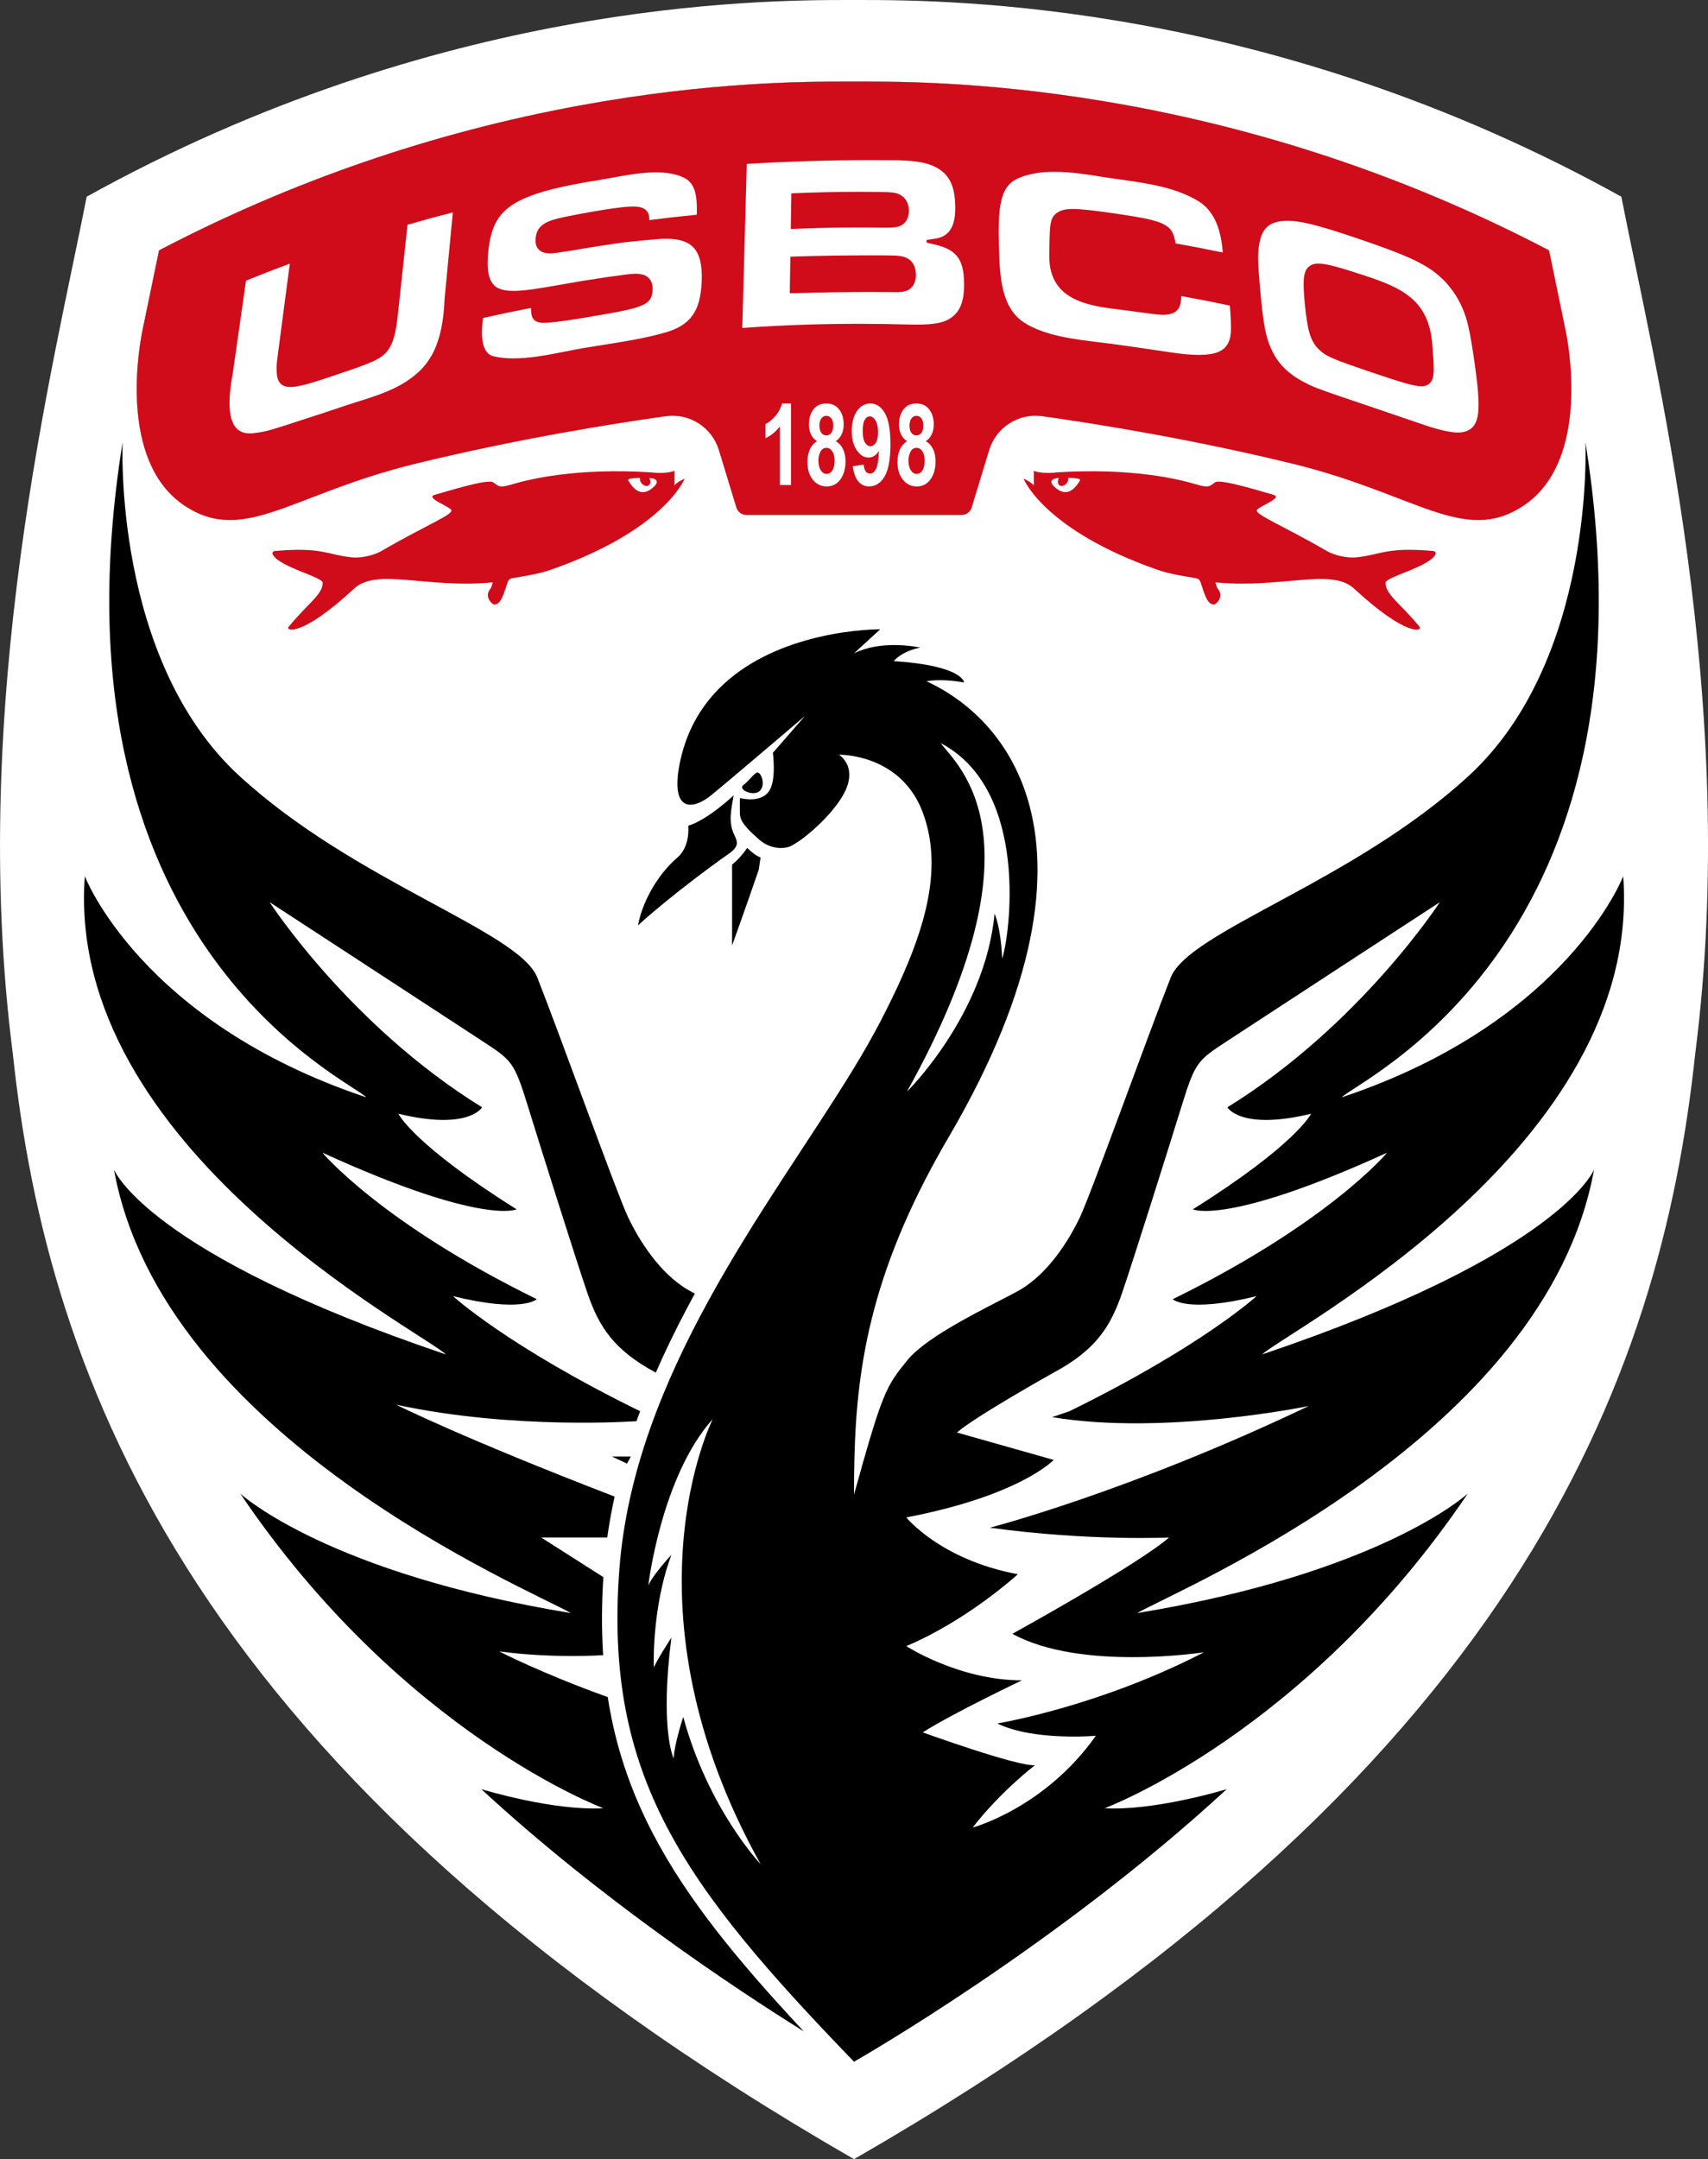
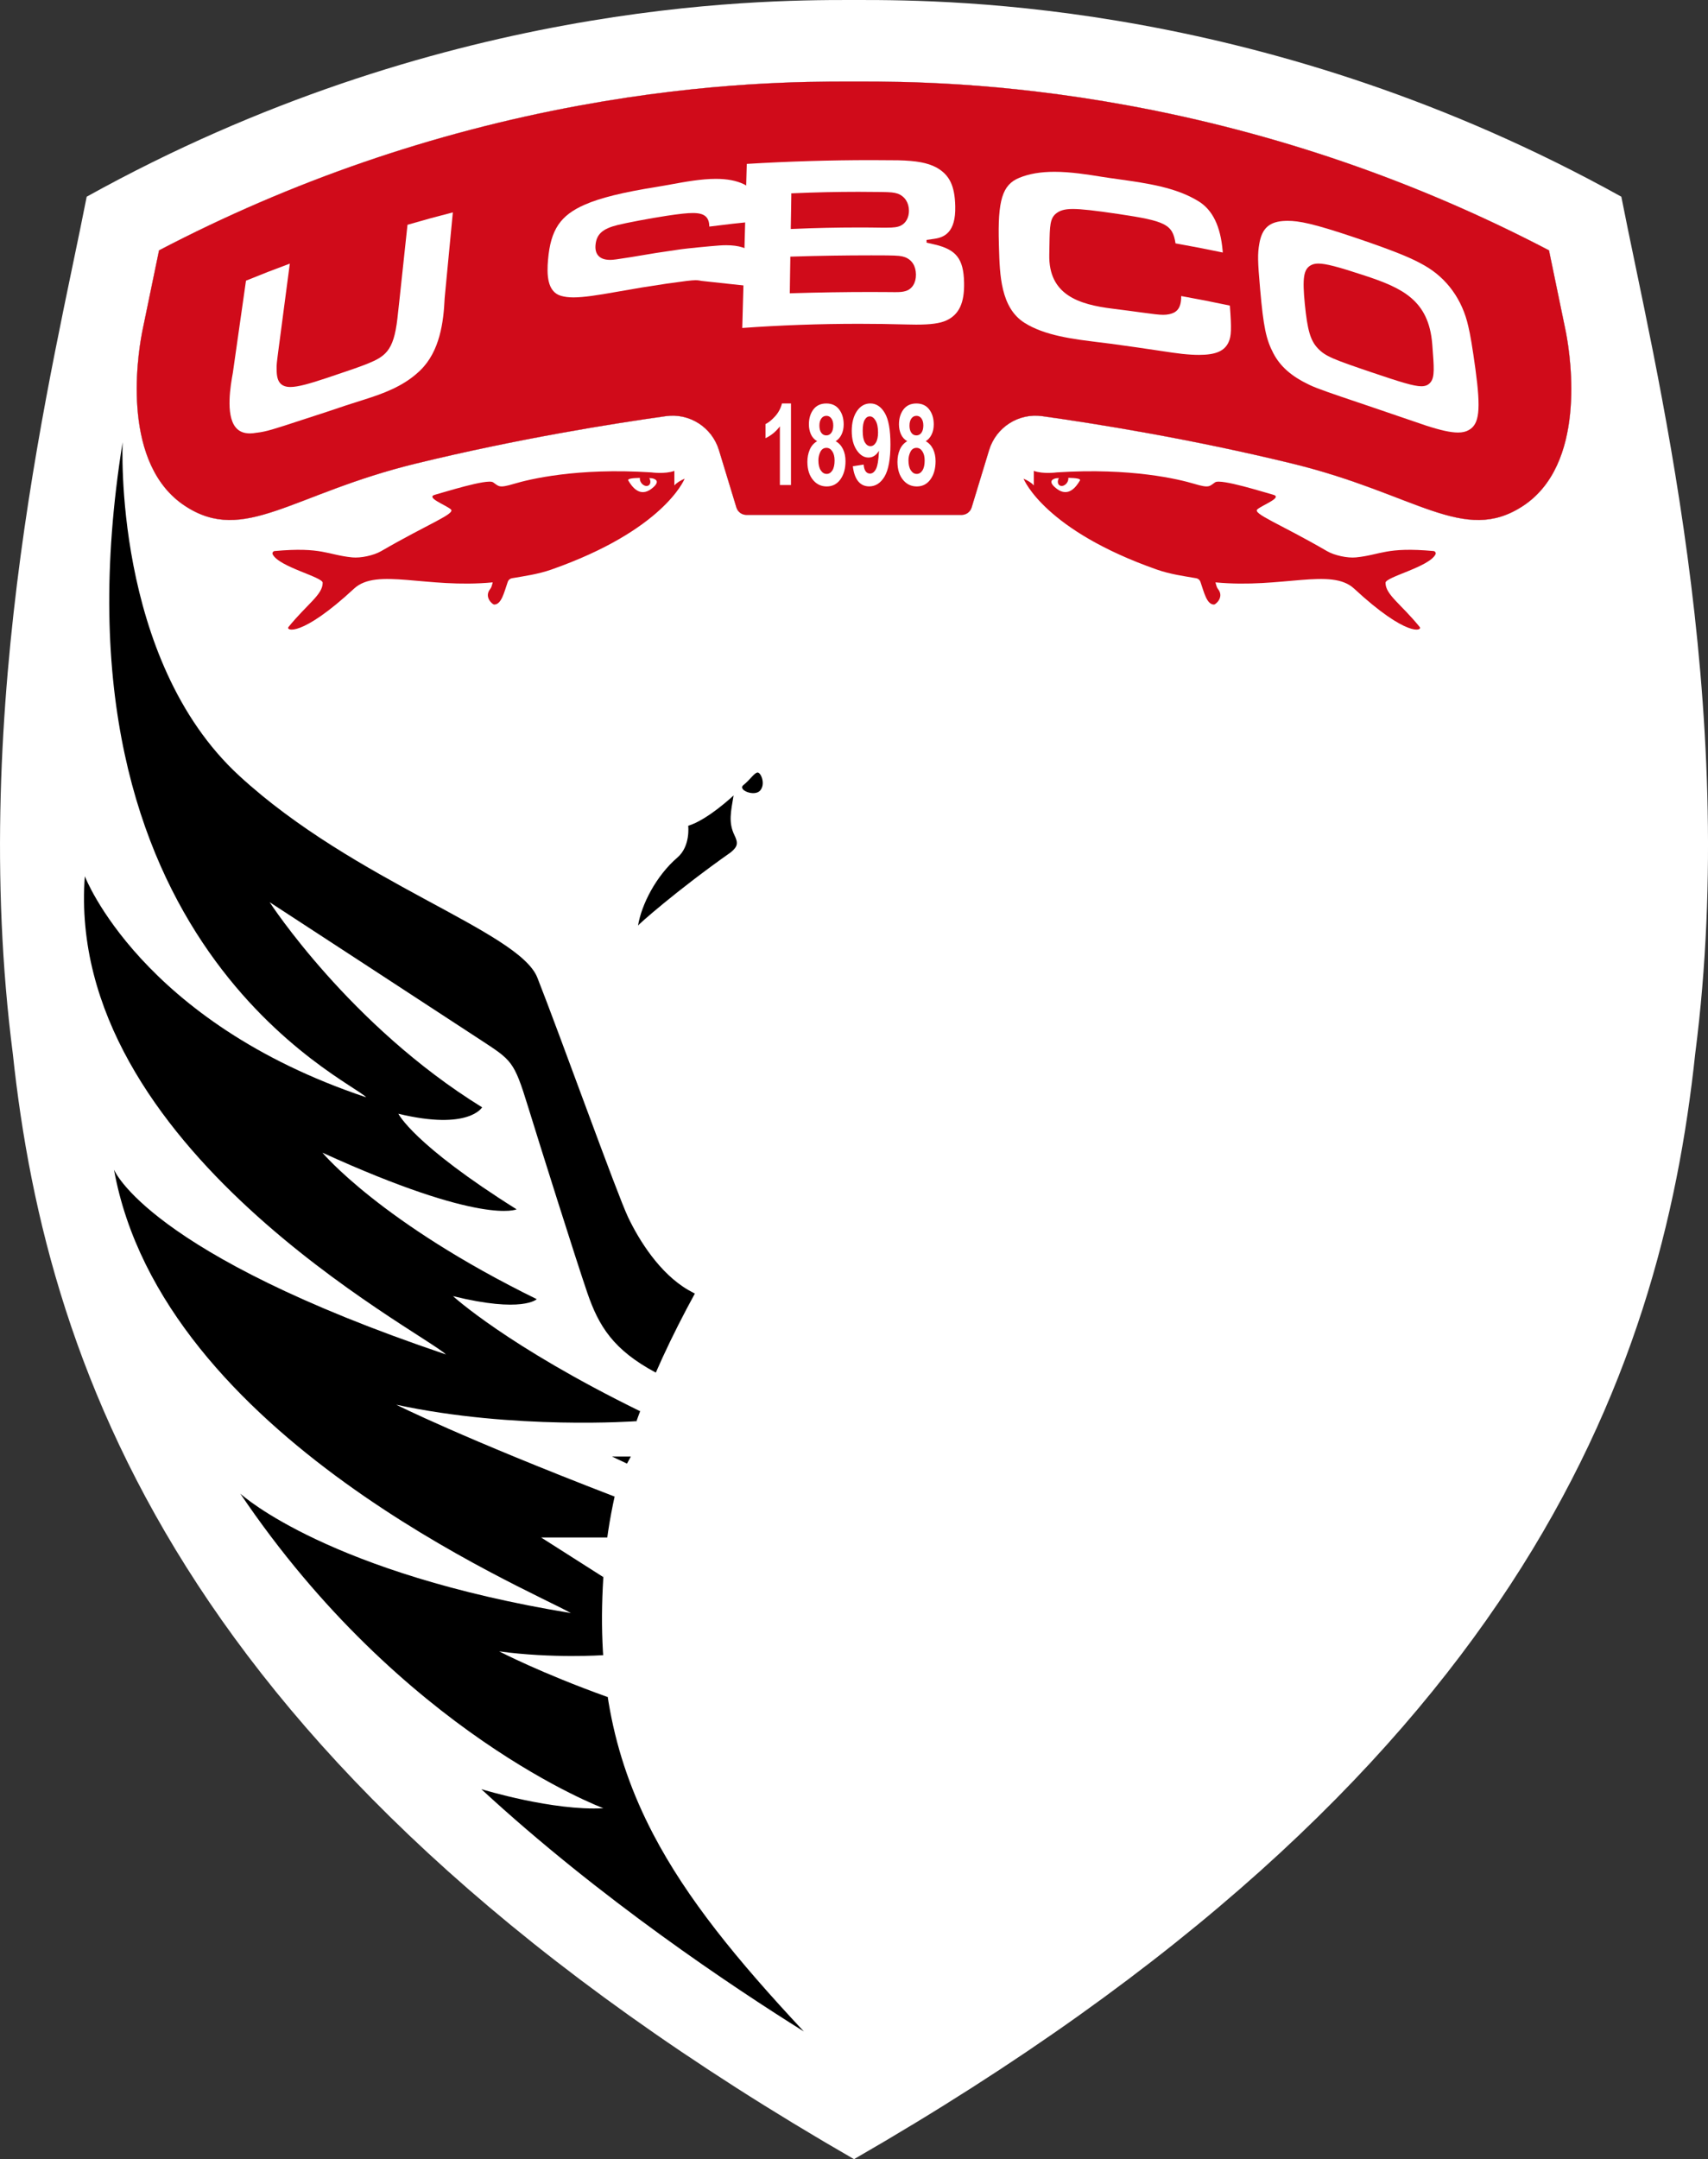
<svg xmlns="http://www.w3.org/2000/svg" id="Calque_2" data-name="Calque 2" viewBox="0 0 607.55 767.76">
  <rect x="0" y="0" width="607.55" height="767.76" fill="#333333" stroke="none" />
  <defs>
    <style>
      .cls-1 {
        fill: #d00b1a;
      }

      .cls-2 {
        fill: #fff;
      }
    </style>
  </defs>
  <g id="Calque_8" data-name="Calque 8">
    <g>
      <path class="cls-2" d="M541.67,179.96c-21.04,13.74-37.9-4.36-81.99-15.11-36.48-8.89-70.42-14.28-88.96-16.87-8.4-1.18-16.4,3.94-18.88,12.05l-6.22,20.42c-.48,1.57-1.92,2.64-3.56,2.64h-76.56c-1.64,0-3.08-1.07-3.56-2.64l-6.22-20.42c-2.48-8.11-10.48-13.23-18.88-12.05-18.54,2.59-52.48,7.98-88.96,16.87-44.09,10.75-60.95,28.85-81.99,15.11-22.56-14.72-17.15-52.19-15.45-61.26.02-.11.04-.22.06-.32.2-1.08.34-1.68.34-1.68,1.23-6.04,2.43-11.78,3.56-17.21.74-3.58,1.47-7.08,2.17-10.47,47.04-24.59,97.3-41.9,149.59-51.5,46.4-8.52,80.99-8.52,95.77-8.52h3.7c14.78,0,49.37,0,95.76,8.52,52.29,9.6,102.55,26.9,149.6,51.5.7,3.39,1.43,6.89,2.17,10.47,1.13,5.43,2.33,11.17,3.56,17.21,0,0,.14.6.34,1.68.02.1.04.21.06.32,1.7,9.07,7.11,46.54-15.45,61.26Z" />
      <path class="cls-2" d="M576.72,69.94C451.86.67,338.37,0,305.63,0h-3.7C269.18,0,155.69.68,30.84,69.94,19.2,129.49-11.51,249.79,4.56,374.69c12.27,115.23,63.41,257.34,299.22,393.07,235.81-135.73,286.95-277.84,299.22-393.07,16.07-124.9-14.64-245.2-26.28-304.75ZM50.5,118.38c.2-1.08.34-1.68.34-1.68,1.23-6.04,2.43-11.78,3.56-17.21.74-3.58,1.47-7.08,2.17-10.47,47.04-24.59,97.3-41.9,149.59-51.5,46.4-8.52,80.99-8.52,95.77-8.52h3.7c14.78,0,49.37,0,95.76,8.52,52.29,9.6,102.55,26.9,149.6,51.5.7,3.39,1.43,6.89,2.17,10.47,1.13,5.43,2.33,11.17,3.56,17.21,0,0,.14.6.34,1.68.02.1.04.21.06.32,1.7,9.07,7.11,46.54-15.45,61.26-21.04,13.74-37.9-4.36-81.99-15.11-36.48-8.89-70.42-14.28-88.96-16.87-8.4-1.18-16.4,3.94-18.88,12.05l-6.22,20.42c-.48,1.57-1.92,2.64-3.56,2.64h-76.56c-1.64,0-3.08-1.07-3.56-2.64l-6.22-20.42c-2.48-8.11-10.48-13.23-18.88-12.05-18.54,2.59-52.48,7.98-88.96,16.87-44.09,10.75-60.95,28.85-81.99,15.11-22.56-14.72-17.15-52.19-15.45-61.26.02-.11.04-.22.06-.32Z" />
      <path class="cls-1" d="M541.67,179.96c-21.04,13.74-37.9-4.36-81.99-15.11-36.48-8.89-70.42-14.28-88.96-16.87-8.4-1.18-16.4,3.94-18.88,12.05l-6.22,20.42c-.48,1.57-1.92,2.64-3.56,2.64h-76.56c-1.64,0-3.08-1.07-3.56-2.64l-6.22-20.42c-2.48-8.11-10.48-13.23-18.88-12.05-18.54,2.59-52.48,7.98-88.96,16.87-44.09,10.75-60.95,28.85-81.99,15.11-22.56-14.72-17.15-52.19-15.45-61.26.02-.11.04-.22.06-.32.2-1.08.34-1.68.34-1.68,1.23-6.04,2.43-11.78,3.56-17.21.74-3.58,1.47-7.08,2.17-10.47,47.04-24.59,97.3-41.9,149.59-51.5,46.4-8.52,80.99-8.52,95.77-8.52h3.7c14.78,0,49.37,0,95.76,8.52,52.29,9.6,102.55,26.9,149.6,51.5.7,3.39,1.43,6.89,2.17,10.47,1.13,5.43,2.33,11.17,3.56,17.21,0,0,.14.6.34,1.68.02.1.04.21.06.32,1.7,9.07,7.11,46.54-15.45,61.26Z" />
-       <path d="M260.41,307.47v28.72s5.07-14.04,9.49-26.95l.64-4.34c-1.52-.58-3.12-1.81-4.77-3.39-1.51,2.26-3.3,4.25-5.37,5.96Z" />
      <path d="M244.8,293.64s.87,7.23-3.82,11.26c-7.61,6.55-12.78,16.68-14.03,24.24-.15-.19,13.94-12.67,33.02-26.09,2.47-2.05,2.64-3.27,1.29-6.05-2.22-4.56-1.28-8.36-.32-14.15,0,0-9.22,8.69-16.14,10.78Z" />
      <path d="M214.62,642.97s-71.55-26.57-129.14-111.86c.95.86,31.8,28.4,117.59,42.47-14.88-8.51-145.39-62.69-162.52-157.68,0,0,11.67,29.83,118.08,65.72-8.65-8.17-135.59-73.67-128.46-170.04,0,0,19.81,51.78,100.07,78.6-4.94-5.88-115.34-54.38-86.62-232.96,0,0-3.61,77.17,41.47,118.63,41.21,37.91,99.48,55.15,106.04,71.76,7.98,20.19,28.31,76.86,32.27,85.18,3.96,8.33,11.3,20.02,21.37,25.88.65.38,1.46.82,2.39,1.31-16.26,29.72-29.67,62.54-32.32,97.58-2.8,36.97,2.61,66.18,17.54,94.69,11.94,22.81,29.6,44.49,53.55,70.1-25.12-15.69-72.55-47.22-114.73-86.16.72.22,25.61,7.79,43.42,6.78Z" />
      <path d="M264.45,279.15c2.41-1.92,3.81-4.32,4.99-4.45s2.98,4.02.98,6.37-8.19-.16-5.97-1.92Z" />
-       <path d="M404.49,573.58c85.79-14.07,116.64-41.61,117.59-42.47-57.59,85.29-129.14,111.86-129.14,111.86,1.11.06,2.24.09,3.39.09,17.41,0,39.35-6.67,40.03-6.87-60.36,55.71-131.46,96.28-132.57,96.91h-.01s-.01,0-.01,0c-60.54-62.68-89.03-101.35-83.45-175.13,2.59-34.25,15.66-66.22,31.69-95.47,8.32-15.18,17.44-29.62,26.31-43.26,9.13-14.03,17.99-27.22,25.46-39.5,3.5-5.76,6.7-11.33,9.47-16.68,11.22-21.69,19.72-42.51,17.86-61.61-.43-4.44-1.42-8.79-3.06-13.03-4.56-11.75-13.59-16.62-20.49-18.64-1.36-.4-2.63-.68-3.78-.89-2.74-.49-4.71-.53-5.22-.53h-.13s.75.46,1.58,1.42c1.47,1.71,3.17,5.03,1.2,10.2-3.08,8.08-14.63,18.21-19.65,20.73-.98.54-2.29.83-3.72.83-.45,0-.92-.03-1.39-.08-2.15-.28-4.44-1.18-6.36-2.88-4.74-4.17-6.79-6.47-6.89-9.18-.07-1.88-.01-5.63-.01-5.63,0,0,1.65.47,3.72.47,2.35,0,5.22-.6,6.81-3.18,2.47-4.01,1.2-13.37,1.2-13.37l11.44-13.13c-.84.71-27.65,23.59-33.49,28.3-2.41,1.93-5.06,3.29-7.25,3.29-1.47,0-2.74-.61-3.58-2.08-.99-1.73-1.39-4.66-.84-9.17,4.94-34.65,35.46-45.82,55.12-49.43,2.73-.5,5.25-.85,7.46-1.1,5.1-.58,8.57-.61,9.21-.61h.11l-1.86,1.71-7.46,6.85c4.64-2.32,9.94-2.95,14.33-2.95,5.25,0,9.21.9,9.21.9-6.74,1.35-9.41,4.8-9.41,4.8,24.77,1.65,25.02,7.59,25.02,7.59-3.56-.62-6.42-.8-8.56-.8-3.18,0-4.79.4-4.79.4,15.19,7.02,29.52,20.57,35.94,41.81,8.15,26.96,3.57,66.32-28.16,120.44-2.96,5.05-5.66,9.96-8.12,14.73-23.29,45.06-25.46,78.3-25.46,112.21,10.17-36.64,11.35-38.4,19.06-47.88,5.91-7.27,22.3-15.71,32.71-21.07,3.08-1.58,5.63-2.9,7.24-3.83,10.07-5.86,17.41-17.55,21.37-25.88,3.96-8.32,24.29-64.99,32.27-85.18,6.56-16.61,64.83-33.85,106.04-71.76,45.08-41.46,41.47-118.63,41.47-118.63,28.72,178.58-81.68,227.08-86.62,232.96,80.26-26.82,100.07-78.6,100.07-78.6,7.13,96.37-119.81,161.87-128.46,170.04,106.41-35.89,118.08-65.72,118.08-65.72-17.13,94.99-147.64,149.17-162.52,157.68Z" />
      <path class="cls-2" d="M233.27,488.07c-15.13-8.09-20.3-16.53-24.38-28.44-4.08-11.91-17.18-53.5-21.14-66.37-4.91-15.93-5.71-16.21-16.6-23.35-10.89-7.15-75.24-49.11-75.24-49.11,0,0,28.44,43.86,75.58,72.94,0,0-4.7,8.34-29.78,2.29,0,0,5.17,10.84,42.04,33.98,0,0-12.02,5.88-69.06-20.14,0,0,20.6,24.81,76.24,52.09,0,0-5.03,5.03-29.79-1.08,0,0,19.28,17.77,66.56,40.93l6.59-9.55-1.01-4.19Z" />
      <path class="cls-2" d="M226.4,505.34s-43.46,3.19-85.45-5.85c0,0,23.13,11.66,77.67,32.67l7.62-12.9.16-13.93Z" />
      <polygon class="cls-2" points="192.48 546.7 217.55 546.7 214.61 560.79 192.48 546.7" />
      <path class="cls-2" d="M214.54,588.55s-18.24,1.23-36.99-1.36c0,0,14.8,7.72,38.62,16.26l2.31-8.95-3.94-5.95Z" />
      <path class="cls-2" d="M253.55,504.56s-33.88,67.06,17.03,158.33c0,0-18.64-19.61-27.54-52.38,0,0-3.23,9.69-3.4,14.78,0,0-5-9.95-.83-42.95,0,0-4.72,7.17-6.24,10.56,0,0-.87-20.91,6.25-40.02,0,0-6.52,6.98-8.21,10.88,0,0,4.55-38.7,22.94-59.19Z" />
-       <path class="cls-2" d="M334.62,264.25c5.81,7.93,38.14,33.71-12.02,123.94,0,0,27.79-27.26,31.18-63.32,0,0,2.27,4.91,2.69,16.03,2.65-7.78,10.04-59.86-21.85-76.66Z" />
      <path class="cls-2" d="M424.32,430.01c36.87-23.14,42.04-33.98,42.04-33.98-25.08,6.05-29.78-2.29-29.78-2.29,47.14-29.08,75.58-72.94,75.58-72.94,0,0-64.35,41.96-75.24,49.11-10.89,7.15-11.68,7.42-16.6,23.35-3.97,12.86-17.06,54.46-21.14,66.37-4.08,11.91-9.25,20.35-24.38,28.44,0,0-28.08,15.71-34.4,21.31l34.4,9.74s-11.77,12.66-52.42,20.45c0,0,12.17,15.09,39.68,20.2,0,0-17.77,16.31-39.68,25.56,0,0,18.74,12.17,41.14,12.17,0,0-24.58,11.68-35.29,18.5,0,0,33.59,12.17,39.92,11.68,0,0-12.17,9.25-22.15,22.15,0,0,25.56-6.82,43.81-32.62,0,0-22.15,1.95-35.05-4.38,0,0,35.78-5.84,73.51-25.31,0,0-43.81,6.82-68.15-6.57,0,0,44.79-24.68,55.74-34.25,0,0-28.24,1.39-63.77-3.48,0,0,49.3-12.68,113.43-43.26,0,0-51.28,10.61-91.27,3.95l6.14-2.09c47.27-23.17,66.56-40.93,66.56-40.93-24.77,6.1-29.79,1.08-29.79,1.08,55.64-27.28,76.24-52.09,76.24-52.09-57.04,26.02-69.06,20.14-69.06,20.14Z" />
      <polygon points="223.03 520.44 217.7 517.93 224.39 517.93 223.03 520.44" />
      <path class="cls-1" d="M509.92,195.94c-16.93-1.53-18.69,1.37-27.59,2.26-3.02.3-7.65-.69-10.28-2.22-16.87-9.79-26.67-13.32-24.77-14.89,1.94-1.61,9.21-4.25,5.51-5.2-2.71-.7-18.5-5.76-20.56-4.39-2.05,1.37-1.91,2.2-7.4.55-5.48-1.64-22.43-5.78-48.88-4.08,0,0-4.84.69-8.21-.53v5.17c-.87-.99-2.16-1.75-3.65-2.4.22.56,7.69,18.37,47.41,32.32,4.8,1.68,9.57,2.31,14.01,3.08.69.12,1.26.6,1.49,1.26,1.33,3.85,2.25,8.1,4.85,8.1.53,0,3.6-2.54,1.53-5.35-.53-.72-.54-.75-1.03-2.54,23.78,2.26,41.2-5.31,49.33,2.23,18.87,17.48,24.38,14.93,23.33,13.65-6.67-8.21-12.17-11.49-12.17-15.73,0-2.09,15.51-5.61,17.78-10.11.26-.51-.13-1.13-.7-1.18ZM384.13,170.87c-1.22,2.05-3.99,6.13-8.22,2.94-4.21-3.19-.19-3.75-.19-3.75,0,0,.36-.03.95-.07-.58.97-.51,2.09.2,2.58.75.53,1.93.13,2.65-.88.4-.57.56-1.22.48-1.78,2.6.06,4.55.27,4.14.95Z" />
      <path class="cls-1" d="M97,197.12c2.27,4.5,17.78,8.02,17.78,10.11,0,4.24-5.5,7.52-12.17,15.73-1.05,1.28,4.46,3.83,23.33-13.65,8.13-7.54,25.55.03,49.33-2.23-.49,1.79-.5,1.82-1.03,2.54-2.07,2.81,1,5.35,1.53,5.35,2.6,0,3.52-4.25,4.85-8.1.23-.66.8-1.14,1.49-1.26,4.44-.77,9.21-1.4,14.01-3.08,39.72-13.95,47.19-31.76,47.41-32.32-1.49.65-2.78,1.41-3.65,2.4v-5.17c-3.37,1.22-8.21.53-8.21.53-26.45-1.7-43.4,2.44-48.88,4.08-5.49,1.65-5.35.82-7.4-.55-2.06-1.37-17.85,3.69-20.56,4.39-3.7.95,3.57,3.59,5.51,5.2,1.9,1.57-7.9,5.1-24.77,14.89-2.63,1.53-7.26,2.52-10.28,2.22-8.9-.89-10.66-3.79-27.59-2.26-.57.05-.96.67-.7,1.18ZM227.62,169.92c-.09.55.08,1.2.48,1.78.72,1.01,1.9,1.4,2.65.88.71-.49.78-1.61.2-2.58.58.04.95.07.95.07,0,0,4.02.55-.19,3.75-4.22,3.19-6.99-.89-8.22-2.94-.41-.68,1.54-.9,4.14-.95Z" />
      <g>
        <path class="cls-2" d="M161.08,75.52l-2.86,29.94-.06.67v.05c-.38,8.32-1.7,18.74-8.65,25.49-4.31,4.19-9.76,7.14-18.26,9.87-2.84.92-4.53,1.46-8.22,2.63-2.83.93-4.21,1.39-7.01,2.35-3.34,1.08-6.16,2.01-8.57,2.79-10.05,3.3-12.75,4.18-16.11,4.56h-.07c-.84.16-1.64.24-2.37.24-2.21,0-3.86-.69-5.04-2.11-3.74-4.47-1.79-15.28-1.04-19.38l2.38-16.7,2.3-16.12c6.19-2.51,9.63-3.85,15.59-6.06l-2.16,16.37-1.16,8.84-.36,2.72-.14,1.01c-.88,6.74-.92,7-.87,8.61,0,2.6.42,4.13,1.41,5.13.8.8,1.94,1.19,3.48,1.19,2.75,0,7.02-1.24,13.03-3.24,14.18-4.74,18-6.08,20.65-8.65,2.08-2.02,3.33-5.14,4.07-10.13l.06-.36c.16-1.1.25-1.71.91-7.87l2.94-27.43c6.38-1.85,9.91-2.81,16.13-4.41Z" />
-         <path class="cls-2" d="M249.61,99.89c-.41,10.79-3.95,15.77-13.06,18.37-7.09,2.03-14.79,3.24-22.24,4.42-2.14.33-4.28.67-6.39,1.02-2.13.36-4.34.8-6.67,1.26-6.17,1.22-12.54,2.48-18.57,2.48-2.66,0-5-.24-7.14-.75-4.03-.95-4.39-6.68-3.98-11.32.04-.46.12-1.31.26-2.3,6.74-1.51,10.44-2.28,17.06-3.56,0,3.12.54,4.7,3.36,5.22.27.05.62.07,1.08.07,2.14,0,6.74-.55,12.29-1.46,22.74-3.77,26.23-4.35,26.53-10.25.15-2.9-1.36-5.07-3.84-5.51l-.11-.02c-.69-.13-1.24-.23-2.07-.23-1.42,0-3.7.29-10.3,1.22-7.11,1.06-10.57,1.63-17.64,2.89-6.92,1.24-11.93,2-15.49,2-1.74,0-3.18-.18-4.5-.57-4.92-1.46-5.02-7.68-4.55-12.94.94-10.55,4.35-15.65,13.05-19.46,5.49-2.42,13.45-4.38,25.8-6.36,1.58-.25,3.2-.55,4.92-.86,5.04-.92,10.74-1.96,15.9-1.96,4.04,0,7.29.62,9.95,1.89,4.03,1.93,4.8,6.31,4.59,13.18-6.64.65-10.31,1.07-16.85,1.9-.02-1.29-.26-2.52-1.11-3.42-.92-.97-2.39-1.4-4.75-1.4-1.99,0-4.68.29-9.27.98-6.13.93-14.41,2.52-17.44,3.27-5.47,1.34-7.61,3.31-7.92,7.25-.12,1.55.22,2.78,1,3.66.79.9,2.02,1.4,3.64,1.48.24,0,.44.02.67.02.95,0,2.18-.16,7.28-.97,7.19-1.24,10.7-1.79,17.92-2.82,1.69-.24,10.28-1.1,13.43-1.32.89-.07,1.75-.1,2.55-.1,4.49,0,7.64,1,9.62,3.06,2.23,2.32,3.21,6.22,2.99,11.94Z" />
+         <path class="cls-2" d="M249.61,99.89l-.11-.02c-.69-.13-1.24-.23-2.07-.23-1.42,0-3.7.29-10.3,1.22-7.11,1.06-10.57,1.63-17.64,2.89-6.92,1.24-11.93,2-15.49,2-1.74,0-3.18-.18-4.5-.57-4.92-1.46-5.02-7.68-4.55-12.94.94-10.55,4.35-15.65,13.05-19.46,5.49-2.42,13.45-4.38,25.8-6.36,1.58-.25,3.2-.55,4.92-.86,5.04-.92,10.74-1.96,15.9-1.96,4.04,0,7.29.62,9.95,1.89,4.03,1.93,4.8,6.31,4.59,13.18-6.64.65-10.31,1.07-16.85,1.9-.02-1.29-.26-2.52-1.11-3.42-.92-.97-2.39-1.4-4.75-1.4-1.99,0-4.68.29-9.27.98-6.13.93-14.41,2.52-17.44,3.27-5.47,1.34-7.61,3.31-7.92,7.25-.12,1.55.22,2.78,1,3.66.79.9,2.02,1.4,3.64,1.48.24,0,.44.02.67.02.95,0,2.18-.16,7.28-.97,7.19-1.24,10.7-1.79,17.92-2.82,1.69-.24,10.28-1.1,13.43-1.32.89-.07,1.75-.1,2.55-.1,4.49,0,7.64,1,9.62,3.06,2.23,2.32,3.21,6.22,2.99,11.94Z" />
        <path class="cls-2" d="M342.93,100.39c-.2-8.42-2.8-11.7-10.69-13.5l-2.65-.61v-.97l2.73-.39c3.59-.5,7.69-2.28,7.47-11.56-.16-7.33-2.05-11.21-6.73-13.82-3.19-1.67-7.01-2.38-13.6-2.54-3.15-.04-6.35-.06-9.5-.06-14.7,0-29.6.45-44.33,1.34l-.8,29.25-.8,29.09c13.5-.98,27.46-1.48,41.52-1.48,5.65,0,11.41.08,17.14.24,1.17.03,2.22.05,3.21.05,5.2,0,8.4-.44,10.71-1.47,4.55-2.09,6.5-6.27,6.32-13.57ZM281.3,80.36l.09-5.28.08-5.39v-.94s.96-.04.96-.04c7.58-.33,15.28-.5,22.89-.5,2.67,0,5.38.02,8.04.06,3.55.05,4.61.16,6,.6,2.47.94,3.93,3.17,3.96,6,.03,2.44-1.09,4.5-2.93,5.37-1.13.54-2.4.72-5.23.72-.4,0-.84,0-1.31,0-2.82-.05-5.69-.07-8.51-.07-7.65,0-15.38.17-22.99.5l-1.06.04v-1.06ZM322.14,103.49c-1.05.31-1.87.39-3.79.39-.62,0-1.38-.01-2.32-.02-2.07-.02-4.13-.03-6.2-.03-9.23,0-18.6.15-27.85.43l-1.05.03.02-1.04.08-5.52.09-5.52v-.95s.97-.03.97-.03c9.25-.29,18.61-.43,27.84-.43,1.86,0,3.72.01,5.58.02,4.22.06,5.11.19,6.39.63,2.49.94,3.87,3.13,3.91,6.18.03,2.95-1.37,5.19-3.67,5.86Z" />
        <path class="cls-2" d="M437.02,121.65c-1.44,3.19-4.59,4.54-10.52,4.54-1.75,0-3.72-.11-6.05-.36-1.85-.19-4.61-.61-8.43-1.18-4.4-.66-9.88-1.48-16.91-2.42-1.38-.18-2.81-.35-4.26-.53-9.02-1.1-19.25-2.35-26.46-6.93-8.45-5.36-8.77-17.13-9.04-26.59l-.04-1.41c-.46-15.57,1.23-21.07,7.24-23.54,3.5-1.44,7.6-2.14,12.54-2.14,5.78,0,11.89.98,16.8,1.77,2.07.33,4.22.63,6.31.92,9.9,1.4,20.15,2.85,28.13,7.79,5,3.08,7.8,8.83,8.57,17.56l.04.51.02.15c-6.47-1.34-10.14-2.05-16.82-3.25-1.04-6.79-3.55-7.94-20.2-10.43-8.6-1.28-13.34-1.8-16.36-1.8s-4.59.6-5.79,1.5c-2.33,1.74-2.38,4.54-2.49,11.28-.02,1.04-.04,2.17-.06,3.41-.33,14.43,10.63,17.79,22.52,19.26,4.38.55,7.61.98,10.2,1.34,4.15.56,6.23.84,7.82.84.79,0,1.45-.07,2.15-.22,2.24-.5,4.28-1.65,4.23-6.45,6.73,1.22,10.48,1.96,17.31,3.39.63,8.28.53,10.89-.45,12.99Z" />
        <path class="cls-2" d="M524.82,131.22c-1.02-7.45-1.87-12.55-2.53-15.17-2.09-9.48-7.65-17.17-15.66-21.69-3.62-2.05-8.26-4.35-24.95-9.98-14.59-4.91-19.57-5.85-23.66-5.85-.23,0-.46.01-.69.01-5.68.16-8.4,2.49-9.37,8.05-.65,3.71-.61,6.16.29,16.34,1.17,13.26,2.09,17.71,4.69,22.68,2.49,4.75,6.47,8.23,12.91,11.28,2.82,1.34,8.18,3.15,17.07,6.15,2.3.78,4.83,1.63,7.64,2.59,2.26.77,4.85,1.66,7.34,2.51,3.8,1.31,7.38,2.54,9.24,3.15,5.32,1.73,8.87,2.51,11.49,2.51,1.54,0,2.78-.28,3.77-.85,3.84-2.08,4.4-7.15,2.42-21.73ZM508.9,135.89c-.8,1.01-1.82,1.46-3.32,1.46-2.65,0-7.36-1.46-17.61-4.93-13.57-4.61-16.54-5.68-19.26-8.61-2.59-2.77-3.65-6.43-4.57-15.66-.92-9.31-.44-12.41,2.16-13.84.74-.4,1.58-.59,2.65-.59,2.62,0,6.91,1.11,16.4,4.24,13.35,4.4,22.88,8.72,24.11,24.41l.03.37c.62,7.98.88,11.28-.59,13.15Z" />
      </g>
      <g>
        <path class="cls-2" d="M281.36,172.46h-3.95v-20.85c-1.44,1.89-3.15,3.29-5.11,4.19v-5.02c1.03-.47,2.15-1.37,3.36-2.69,1.21-1.32,2.04-2.86,2.49-4.62h3.21v28.98Z" />
        <path class="cls-2" d="M290.66,156.88c-1.02-.6-1.77-1.43-2.23-2.49-.46-1.06-.7-2.21-.7-3.47,0-2.15.54-3.93,1.61-5.34,1.07-1.4,2.6-2.11,4.58-2.11s3.48.7,4.56,2.11c1.08,1.4,1.62,3.18,1.62,5.34,0,1.34-.25,2.53-.75,3.57-.5,1.04-1.2,1.84-2.1,2.39,1.14.64,2.01,1.58,2.61,2.82s.89,2.66.89,4.27c0,2.66-.61,4.83-1.82,6.5s-2.83,2.5-4.85,2.5c-1.88,0-3.44-.69-4.68-2.07-1.47-1.63-2.21-3.86-2.21-6.69,0-1.56.28-3,.83-4.3.55-1.31,1.42-2.31,2.62-3.02ZM291.11,163.68c0,1.52.28,2.71.84,3.56.56.85,1.25,1.28,2.09,1.28s1.49-.41,2.03-1.23c.53-.82.8-2,.8-3.55,0-1.35-.27-2.44-.82-3.26-.54-.82-1.23-1.23-2.07-1.23-.97,0-1.69.47-2.16,1.4-.47.93-.71,1.94-.71,3.03ZM291.47,151.31c0,1.1.22,1.96.67,2.58.45.62,1.04.93,1.78.93s1.35-.31,1.8-.94c.45-.62.68-1.49.68-2.59,0-1.04-.22-1.87-.67-2.49s-1.03-.94-1.77-.94-1.36.31-1.81.95c-.45.63-.68,1.46-.68,2.5Z" />
        <path class="cls-2" d="M303.37,165.78l3.83-.59c.09,1.09.34,1.9.73,2.42.39.53.91.79,1.56.79.81,0,1.51-.52,2.08-1.58.57-1.05.94-3.23,1.1-6.54-.99,1.61-2.24,2.42-3.73,2.42-1.62,0-3.02-.88-4.2-2.63-1.18-1.75-1.77-4.03-1.77-6.84s.62-5.29,1.86-7.08c1.24-1.79,2.83-2.69,4.75-2.69,2.09,0,3.81,1.13,5.15,3.4,1.34,2.26,2.01,5.99,2.01,11.17s-.7,9.08-2.1,11.42c-1.4,2.34-3.22,3.5-5.46,3.5-1.61,0-2.92-.6-3.91-1.8-.99-1.2-1.63-3-1.91-5.38ZM312.32,153.69c0-1.78-.29-3.17-.88-4.15s-1.26-1.48-2.03-1.48-1.34.4-1.82,1.21-.72,2.13-.72,3.97.26,3.23.79,4.1c.53.87,1.18,1.31,1.97,1.31s1.4-.42,1.92-1.26c.52-.84.78-2.07.78-3.7Z" />
        <path class="cls-2" d="M322.7,156.88c-1.02-.6-1.76-1.43-2.23-2.49-.46-1.06-.7-2.21-.7-3.47,0-2.15.54-3.93,1.61-5.34,1.07-1.4,2.6-2.11,4.58-2.11s3.48.7,4.56,2.11c1.08,1.4,1.62,3.18,1.62,5.34,0,1.34-.25,2.53-.75,3.57s-1.2,1.84-2.1,2.39c1.14.64,2.01,1.58,2.61,2.82.59,1.23.89,2.66.89,4.27,0,2.66-.61,4.83-1.82,6.5-1.21,1.67-2.83,2.5-4.85,2.5-1.88,0-3.44-.69-4.68-2.07-1.47-1.63-2.21-3.86-2.21-6.69,0-1.56.28-3,.83-4.3.55-1.31,1.43-2.31,2.62-3.02ZM323.15,163.68c0,1.52.28,2.71.84,3.56.56.85,1.25,1.28,2.09,1.28s1.49-.41,2.03-1.23.8-2,.8-3.55c0-1.35-.27-2.44-.82-3.26-.54-.82-1.23-1.23-2.07-1.23-.97,0-1.69.47-2.16,1.4-.47.93-.71,1.94-.71,3.03ZM323.51,151.31c0,1.1.22,1.96.67,2.58.45.62,1.04.93,1.78.93s1.35-.31,1.8-.94c.45-.62.68-1.49.68-2.59,0-1.04-.22-1.87-.67-2.49-.45-.62-1.03-.94-1.77-.94s-1.36.31-1.81.95c-.45.63-.67,1.46-.67,2.5Z" />
      </g>
    </g>
  </g>
</svg>